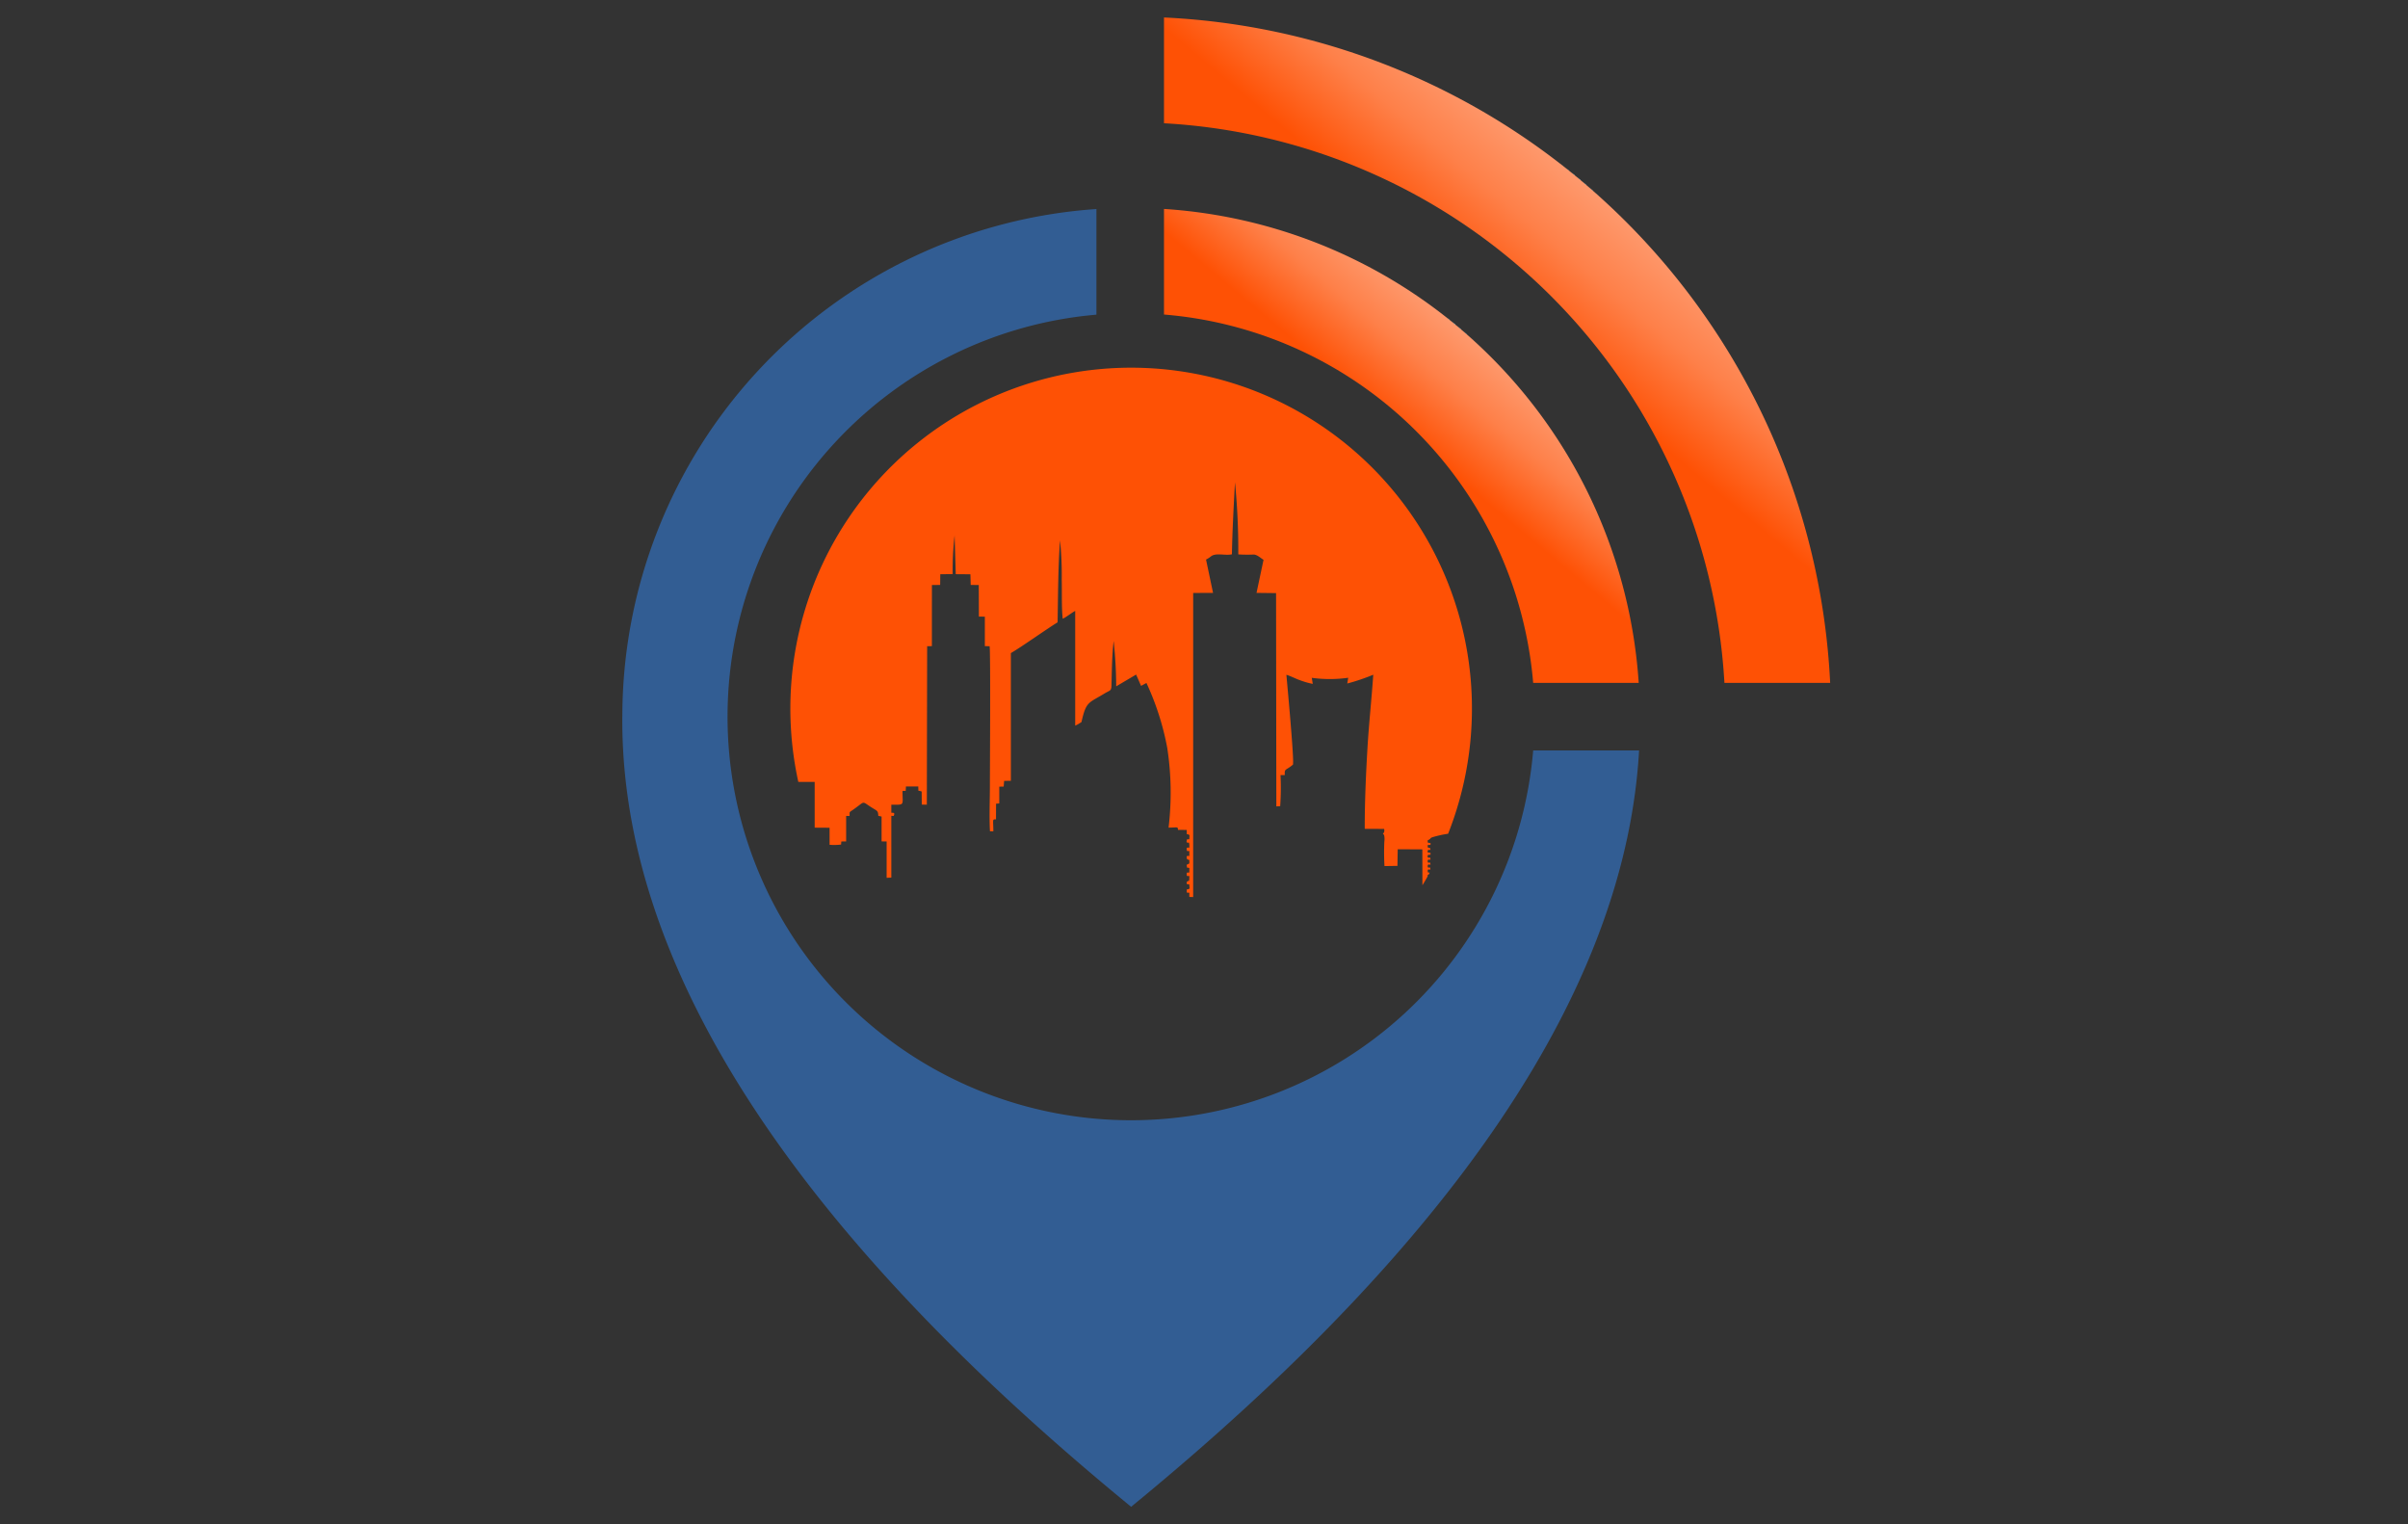
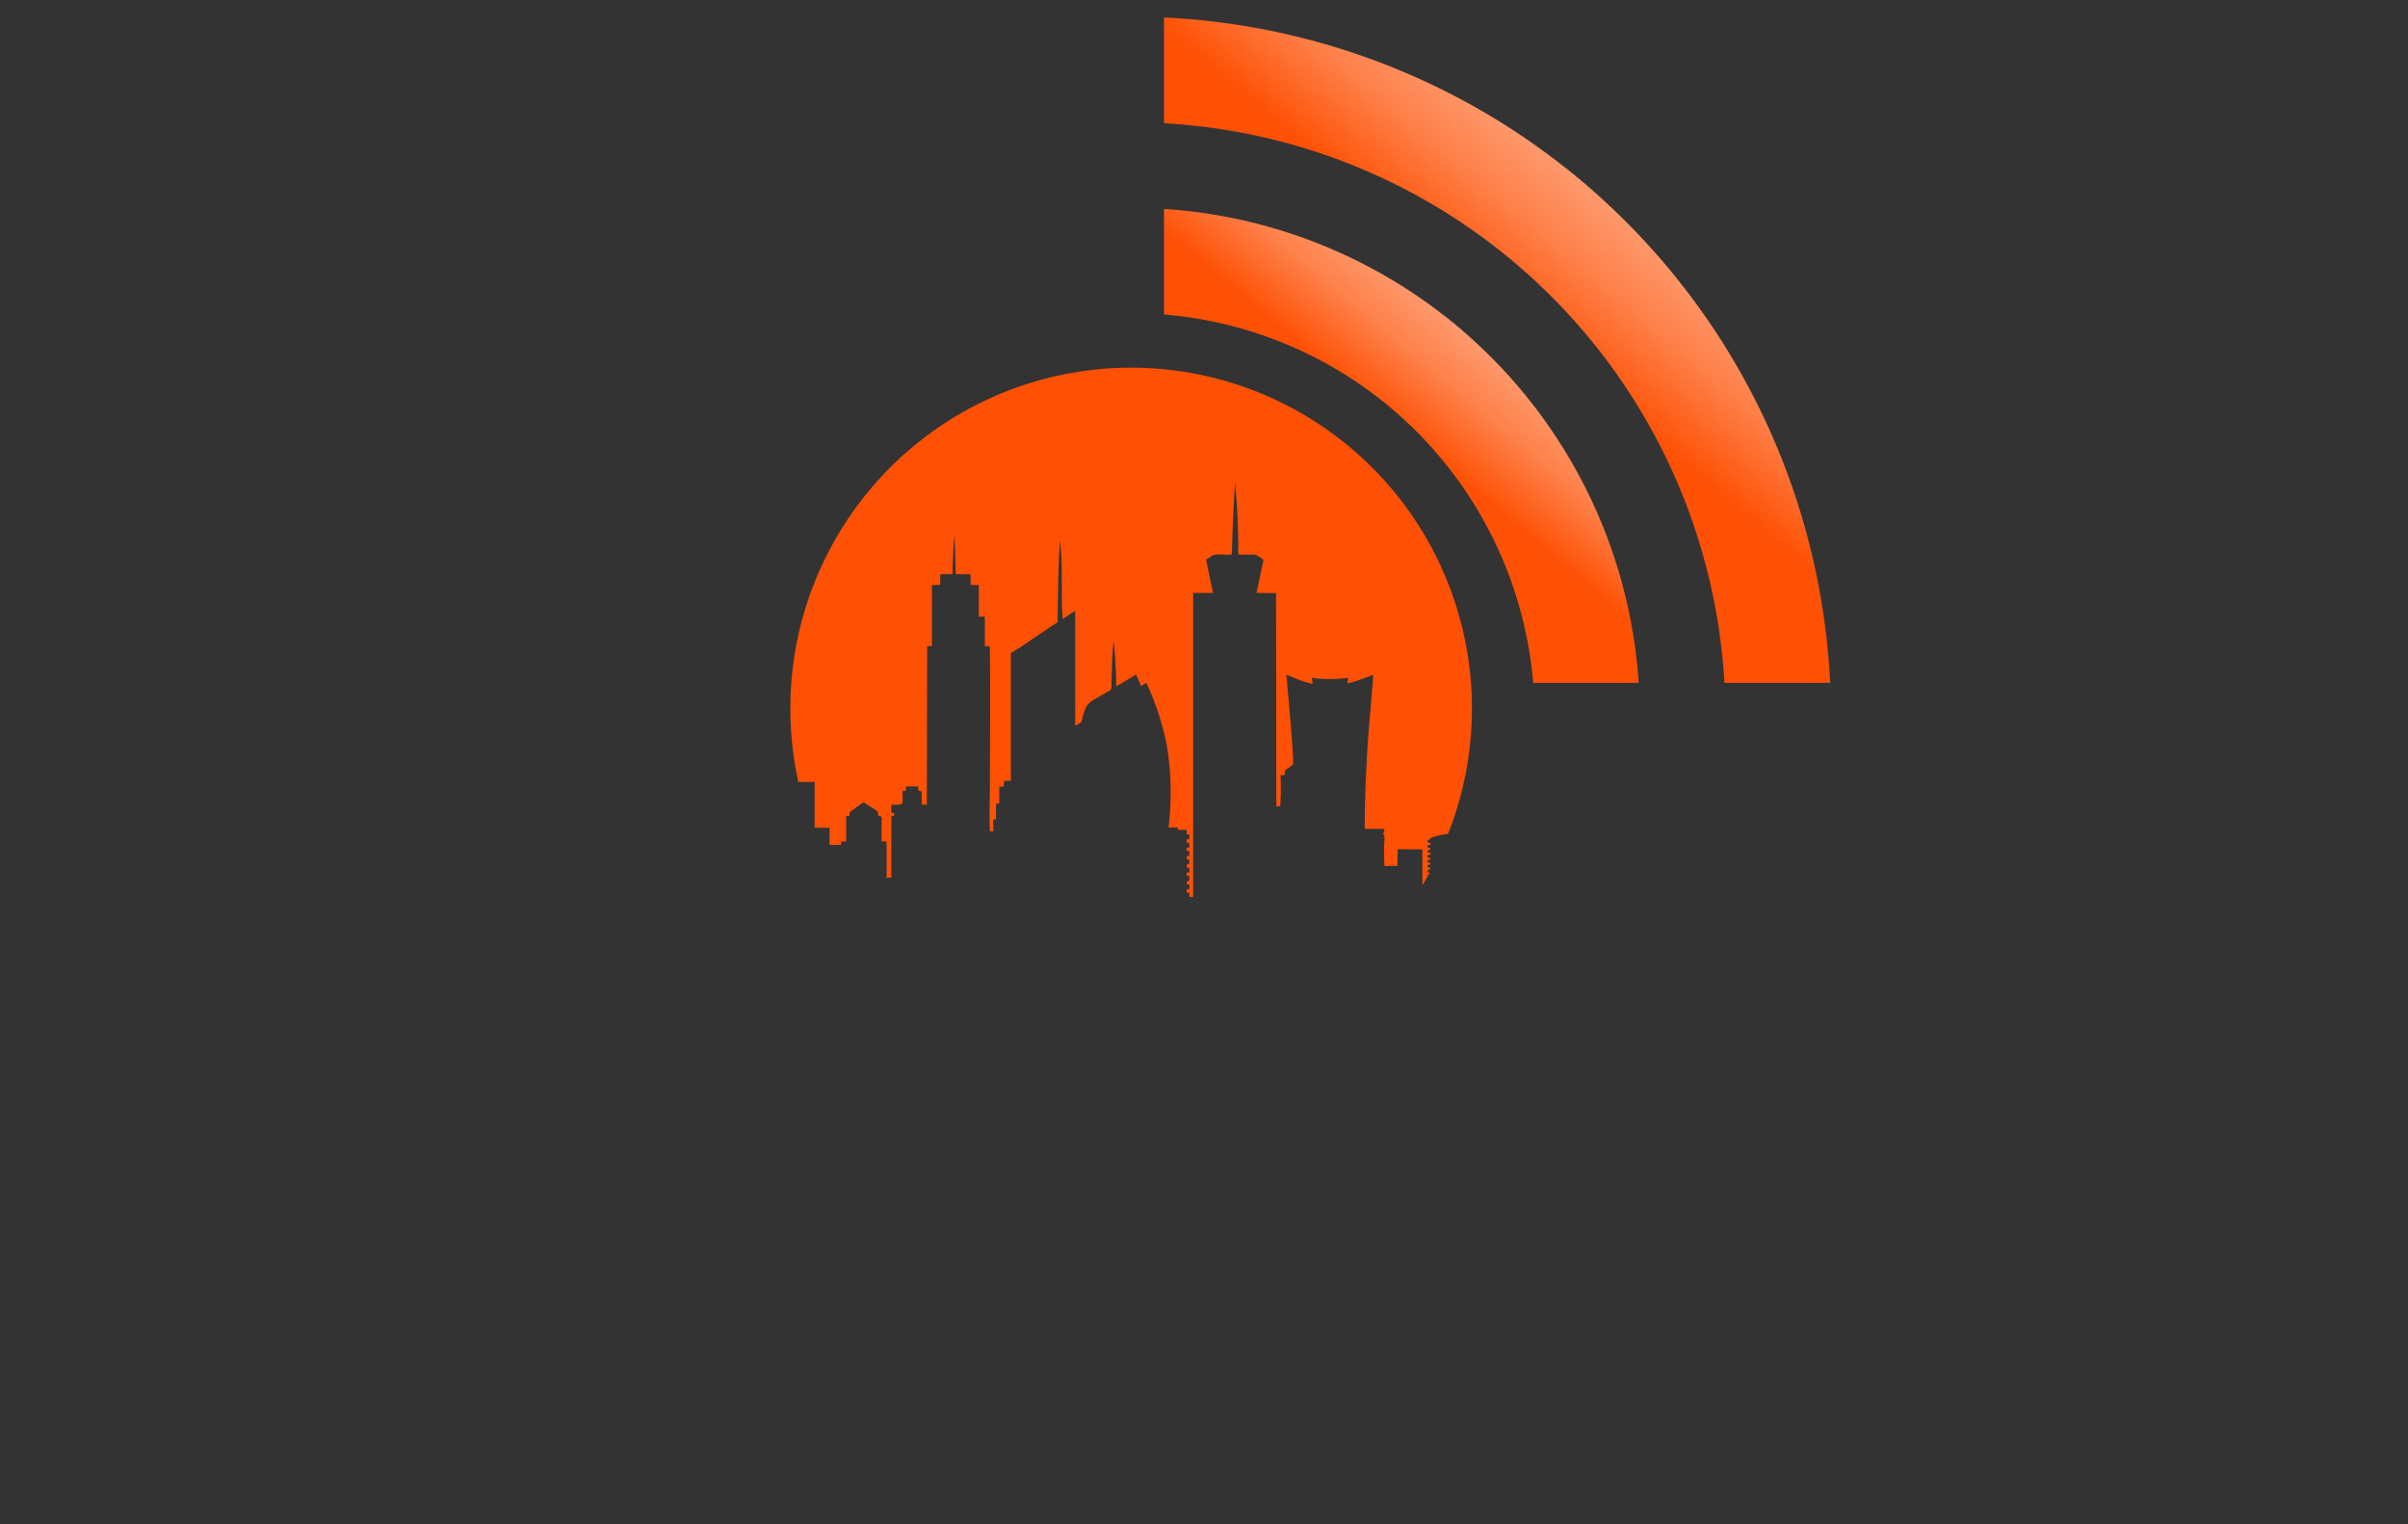
<svg xmlns="http://www.w3.org/2000/svg" xmlns:xlink="http://www.w3.org/1999/xlink" width="126.4" height="80" viewBox="0 0 126.4 80">
  <rect x="0" y="0" width="126.4" height="80" fill="#333333" stroke="none" />
  <defs>
    <linearGradient id="a" data-name="Безымянный градиент 113" x1="84.79" y1="10.983" x2="74.917" y2="22.749" gradientUnits="userSpaceOnUse">
      <stop offset="0" stop-color="#fff" />
      <stop offset="0" stop-color="#fe996d" />
      <stop offset="0.223" stop-color="#fe8049" />
      <stop offset="0.517" stop-color="#fe5105" />
      <stop offset="1" stop-color="#fe5105" />
    </linearGradient>
    <linearGradient id="b" x1="77.866" y1="18.27" x2="70.295" y2="27.294" xlink:href="#a" />
  </defs>
  <title>samovivoz</title>
  <g>
    <path d="M0,0V80H126.4V0ZM61.1,10.966A26.704,26.704,0,0,1,86.019,35.84h-5.54A21.183,21.183,0,0,0,61.1,16.508ZM77.261,37.178a17.828,17.828,0,0,1-1.249,6.579,5.614,5.614,0,0,0-.835.186c-.135.054-.052.081-.235.156-.007.13-.018.138.146.138v.105l-.148.008c-.01.291.119.012.148.251-.16,0-.154.008-.148.137l.148.02V44.859c-.162.002-.154.008-.148.137.174.073.123-.085.148.122-.14.002-.114-.028-.15.053.01.175.012.064.06.1.079.059.061-.125.09.105-.142.004-.114-.031-.15.056.012.17.012.061.06.097.077.057.065-.12.085.107-.142.002-.111-.03-.145.054.012.17.012.063.06.1.029.021.045.009.055-.002l-.065.116c-.063.017-.071.045-.045.081-.09.161-.183.319-.28.477l-.004-1.885-1.293-.007-.014.873-.681.01a12.935,12.935,0,0,1-.006-1.299.881.881,0,0,0-.014-.328L72.592,43.752c.078-.065.081-.125.065-.246l-1.02-.005c0-1.39.058-2.771.139-4.153.075-1.323.22-2.628.309-3.935a10.606,10.606,0,0,1-1.364.461l.049-.301a6.911,6.911,0,0,1-1.912.003l.051.318a4.42,4.42,0,0,1-.716-.209c-.196-.071-.515-.232-.668-.267.024.288.424,4.545.343,4.714a1.874,1.874,0,0,1-.291.209c-.156.094-.138.135-.138.341h-.222a13.454,13.454,0,0,1-.018,1.631l-.202.011-.014-11.194L65.957,31.117l.368-1.736c-.138-.083-.332-.273-.517-.277a7.611,7.611,0,0,1-.808-.008,36.479,36.479,0,0,0-.174-3.782c-.067,1.265-.137,2.501-.161,3.778-.356.081-.837-.097-1.1.109a1.541,1.541,0,0,1-.258.167l.367,1.748-1.043.004V47.081l-.202-.007v-.222c-.177-.005-.133.024-.133-.174.196-.004.137-.073.13-.263-.125-.004-.154-.013-.13-.104.026-.093.002-.016.04-.057.063-.058.093.092.093-.278-.17-.002-.133.02-.133-.174l.133-.011v-.231c-.145-.06-.104.045-.131-.097-.023-.109.03-.087.062-.107l.045-.027c.004-.004.016-.005.024-.012v-.173c-.069-.053-.122.007-.135-.122-.016-.125.042-.097.135-.097V44.662c-.104,0-.123.03-.137-.073-.02-.134.048-.102.137-.102,0-.028.004-.141,0-.159-.028-.195-.021-.062-.073-.109,0,0-.105.032-.061-.113.029-.088-.004-.055.133-.059,0-.186.06-.259-.131-.263l-.006-.227-.457-.004c-.007-.184-.026-.118-.495-.118a15.409,15.409,0,0,0-.07-4.189,14.258,14.258,0,0,0-1.092-3.403l-.281.153-.26-.594-1.046.618a23.075,23.075,0,0,0-.134-2.382c-.087.762-.095,1.549-.113,2.322-.004.315-.076.258-.361.432-.823.503-.959.408-1.194,1.412-.04.16.009.06-.077.128a1.686,1.686,0,0,1-.275.151V32.064c-.194.102-.481.337-.655.41-.066-.593-.036-1.426-.052-2.048a17.85,17.85,0,0,0-.089-2.064c-.103,1.39-.103,2.897-.128,4.301-.644.398-1.86,1.272-2.452,1.615v6.703l-.354.004-.025.299-.23.004v.881l-.169.013-.003.82c-.213.004-.14.012-.14.632l-.177-.004c-.043-.768-.004-1.649-.004-2.427,0-.565.04-7.053-.016-7.287l-.249-.002V32.365l-.313-.004-.006-1.657-.423-.004-.016-.559-.769-.006-.061-2.033a16.577,16.577,0,0,0-.101,2.029l-.65.008-.006.561-.433.004-.002,3.208-.248.004-.017,8.317-.266-.005-.004-.679c-.028-.02-.02-.016-.077-.032-.018-.006-.073-.012-.097-.017l-.005-.222h-.646l-.012.23-.168.005c0,.78.138.721-.587.721v.422c.129.003.172-.004.147.11-.037.085-.01.053-.147.053v3.242l-.246.01V44.164l-.265-.004V42.855l-.172-.036c-.013-.257-.045-.252-.309-.413-.633-.39-.309-.383-1.097.148-.131.088-.093.071-.104.269h-.178v1.337l-.254.004-.012.161a2.995,2.995,0,0,1-.604.012v-.893l-.782-.005V41.039l-.859-.002A17.888,17.888,0,1,1,77.261,37.178ZM59.375,79.083c-12.674-10.386-26.822-25.205-26.709-41.469h.002A26.706,26.706,0,0,1,57.553,10.972v5.544A21.179,21.179,0,1,0,80.479,39.388h5.559C85.162,54.953,71.585,69.075,59.375,79.083ZM90.518,35.84a31.195,31.195,0,0,0-29.418-29.371V.917a36.739,36.739,0,0,1,34.968,34.923Z" style="fill: #f7f3d0;fill-opacity: 0" />
    <path d="M41.487,37.178a17.983,17.983,0,0,0,.418,3.859l.859.002v2.4l.782.005V44.338a2.995,2.995,0,0,0,.604-.012l.012-.161.254-.004V42.823h.178c.012-.198-.027-.181.104-.269.788-.531.465-.538,1.097-.148.265.161.297.156.309.413l.172.036v1.305l.265.004v1.907l.246-.01V42.819c.137,0,.111.032.147-.053.024-.113-.018-.107-.147-.11v-.422c.725,0,.587.059.587-.721l.168-.005.012-.23H48.202l.005.222c.024.005.079.011.097.017.057.016.049.012.077.032l.004.679.266.005.017-8.317.248-.004.002-3.208.433-.004.006-.561.65-.008a16.577,16.577,0,0,1,.101-2.029l.061,2.033.769.006.016.559.423.004.006,1.657.313.004v1.548l.249.002c.056.234.016,6.722.016,7.287,0,.778-.039,1.658.004,2.427l.177.004c0-.62-.073-.628.14-.632l.003-.82.169-.013v-.881l.23-.004.025-.299.354-.004V34.277c.592-.344,1.808-1.217,2.452-1.615.025-1.403.025-2.911.128-4.301a17.85,17.85,0,0,1,.089,2.064c.016.622-.014,1.455.052,2.048.174-.072.461-.308.655-.41v6.021A1.686,1.686,0,0,0,56.712,37.934c.085-.067.036.032.077-.128.235-1.005.372-.909,1.194-1.412.285-.174.358-.117.361-.432.019-.772.026-1.56.113-2.322a23.075,23.075,0,0,1,.134,2.382l1.046-.618.26.594.281-.153a14.258,14.258,0,0,1,1.092,3.403,15.409,15.409,0,0,1,.07,4.189c.468,0,.487-.066.495.118l.457.004.006.227c.191.004.131.077.131.263-.137.004-.104-.029-.133.059-.044.145.061.113.061.113.052.047.044-.086.073.109.004.019,0,.131,0,.159-.089,0-.157-.032-.137.102.014.103.033.073.137.073V44.924c-.093,0-.152-.028-.135.097.014.129.067.069.135.122v.173c-.008.007-.021.008-.024.012l-.045.027c-.032.02-.085-.002-.062.107.027.142-.014.037.131.097v.231l-.133.011c0,.194-.037.172.133.174,0,.37-.03.22-.093.278-.038.041-.014-.036-.04.057-.024.091.004.101.13.104.007.19.067.259-.13.263,0,.198-.044.17.133.174v.222l.202.007V31.121l1.043-.004L63.307,29.369a1.541,1.541,0,0,0,.258-.167c.263-.206.744-.028,1.1-.109.024-1.277.094-2.513.161-3.778a36.479,36.479,0,0,1,.174,3.782,7.611,7.611,0,0,0,.808.008c.185.004.379.194.517.277L65.957,31.117l1.026.012.014,11.194.202-.011a13.454,13.454,0,0,0,.018-1.631h.222c0-.206-.018-.246.138-.341a1.874,1.874,0,0,0,.291-.209c.081-.169-.319-4.425-.343-4.714.154.035.472.197.668.267a4.42,4.42,0,0,0,.716.209l-.051-.318a6.911,6.911,0,0,0,1.912-.003l-.049.301a10.606,10.606,0,0,0,1.364-.461c-.089,1.307-.234,2.613-.309,3.935-.081,1.381-.139,2.763-.139,4.153l1.02.005c.017.121.014.181-.065.246l.061.077a.881.881,0,0,1,.014.328,12.935,12.935,0,0,0,.006,1.299l.681-.01.014-.873,1.293.007.004,1.885c.097-.158.19-.316.28-.477-.026-.036-.018-.064.045-.081l.065-.116c-.011.011-.026.023-.055.002-.048-.037-.048.07-.06-.1.034-.085.003-.053.145-.054-.02-.227-.008-.051-.085-.107-.048-.036-.048.073-.06-.097.036-.087.008-.053.15-.056-.029-.23-.011-.046-.09-.105-.048-.037-.05.074-.06-.1.036-.081.01-.051.15-.053-.025-.206.026-.049-.148-.122-.006-.13-.014-.135.148-.137v-.101l-.148-.02c-.006-.129-.012-.137.148-.137-.029-.239-.158.04-.148-.251l.148-.008v-.105c-.164,0-.154-.008-.146-.138.182-.076.099-.102.235-.156a5.614,5.614,0,0,1,.835-.186A17.889,17.889,0,1,0,41.487,37.178Z" style="fill: #fe5105" />
-     <path d="M59.375,58.795a21.179,21.179,0,0,1-1.822-42.28v-5.544a26.706,26.706,0,0,0-24.885,26.643H32.666c-.113,16.264,14.035,31.083,26.709,41.469,12.211-10.008,25.787-24.13,26.663-39.696h-5.559A21.182,21.182,0,0,1,59.375,58.795Z" style="fill: #325d93" />
-     <path d="M61.1.917v5.552a31.195,31.195,0,0,1,29.418,29.371h5.55A36.739,36.739,0,0,0,61.1.917Z" style="fill: #f7f3d0;fill-opacity: 0" />
+     <path d="M61.1.917v5.552a31.195,31.195,0,0,1,29.418,29.371h5.55Z" style="fill: #f7f3d0;fill-opacity: 0" />
    <path d="M61.1.917v5.552a31.195,31.195,0,0,1,29.418,29.371h5.55A36.739,36.739,0,0,0,61.1.917Z" style="fill: url(#a)" />
    <path d="M80.479,35.84h5.54a26.704,26.704,0,0,0-24.919-24.874v5.542A21.183,21.183,0,0,1,80.479,35.84Z" style="fill: #f7f3d0;fill-opacity: 0" />
    <path d="M80.479,35.84h5.54a26.704,26.704,0,0,0-24.919-24.874v5.542A21.183,21.183,0,0,1,80.479,35.84Z" style="fill: url(#b)" />
  </g>
</svg>